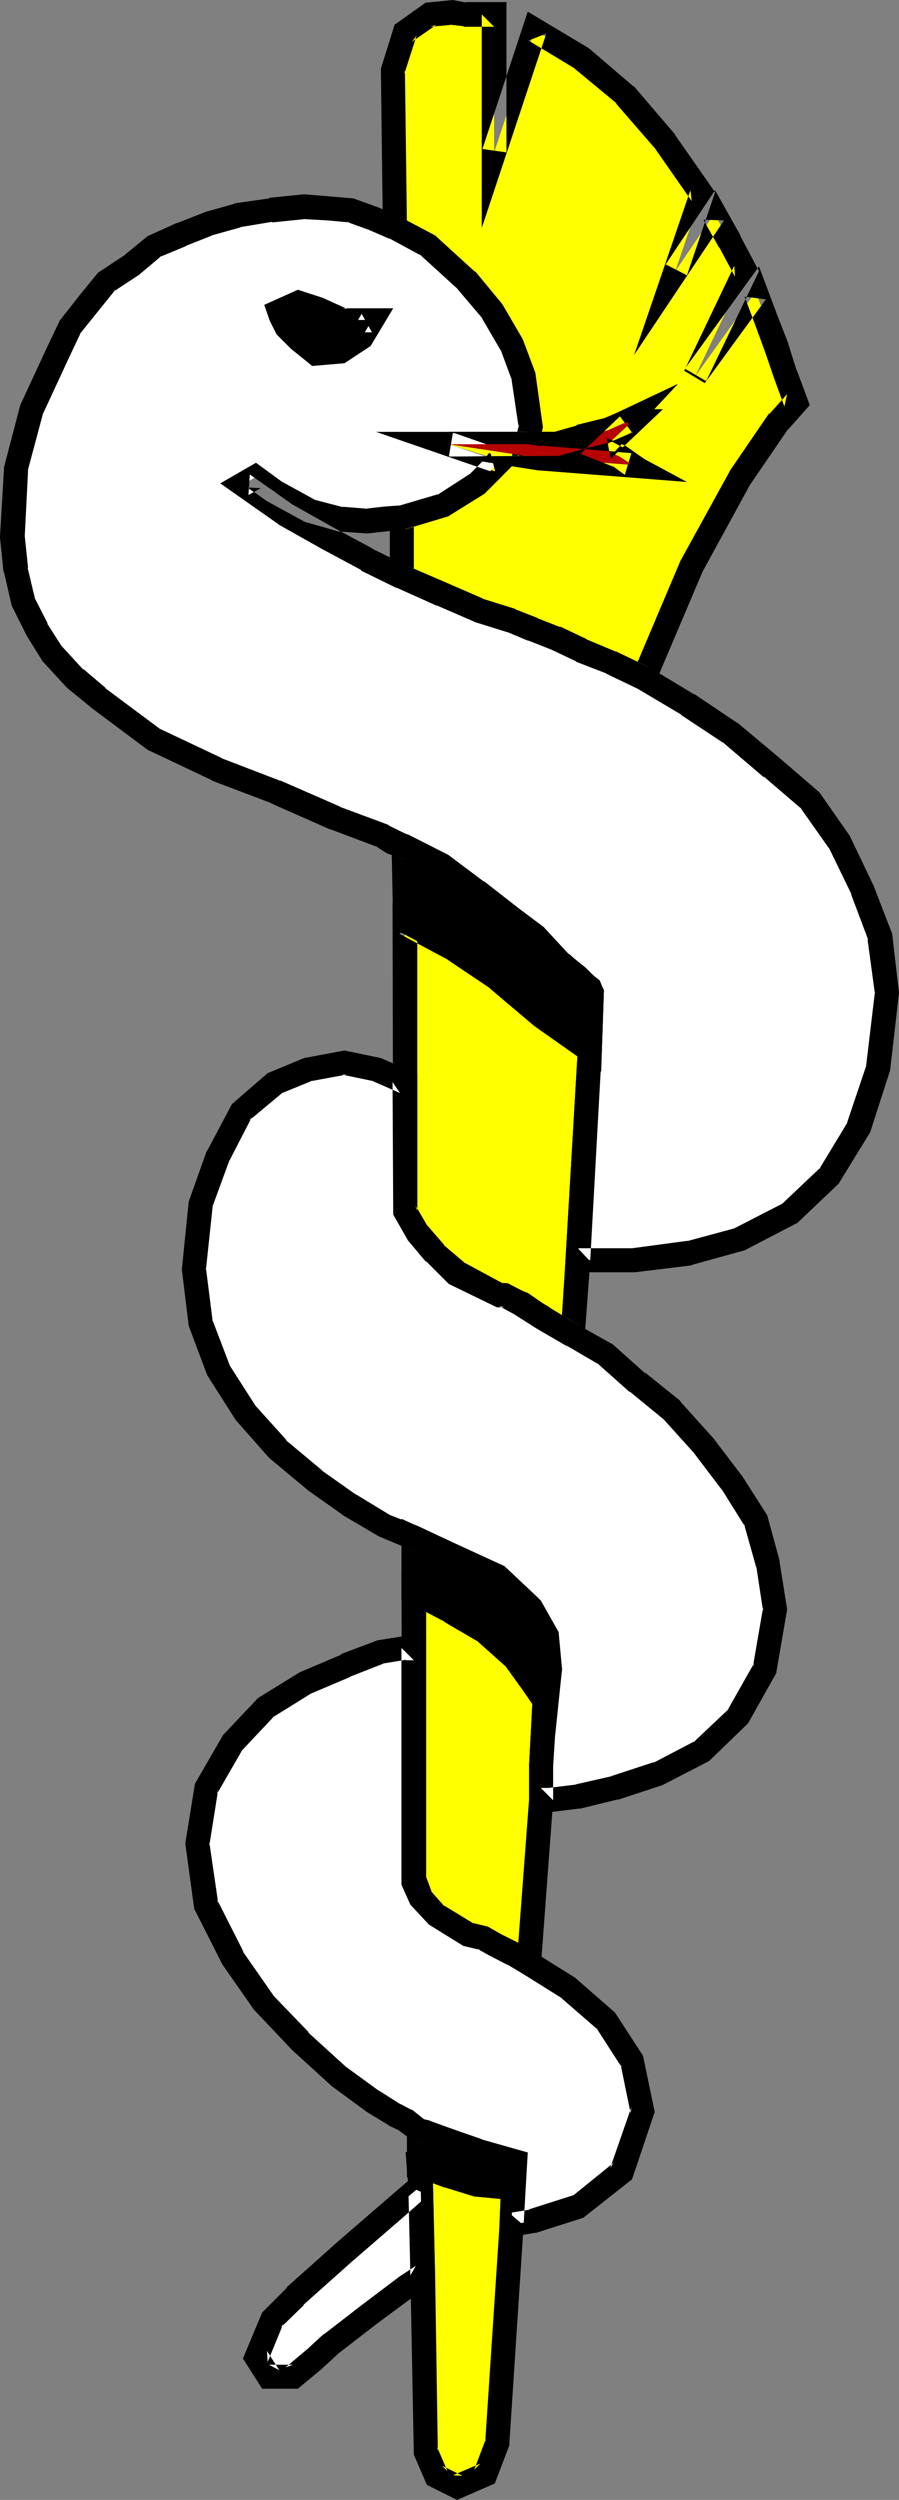
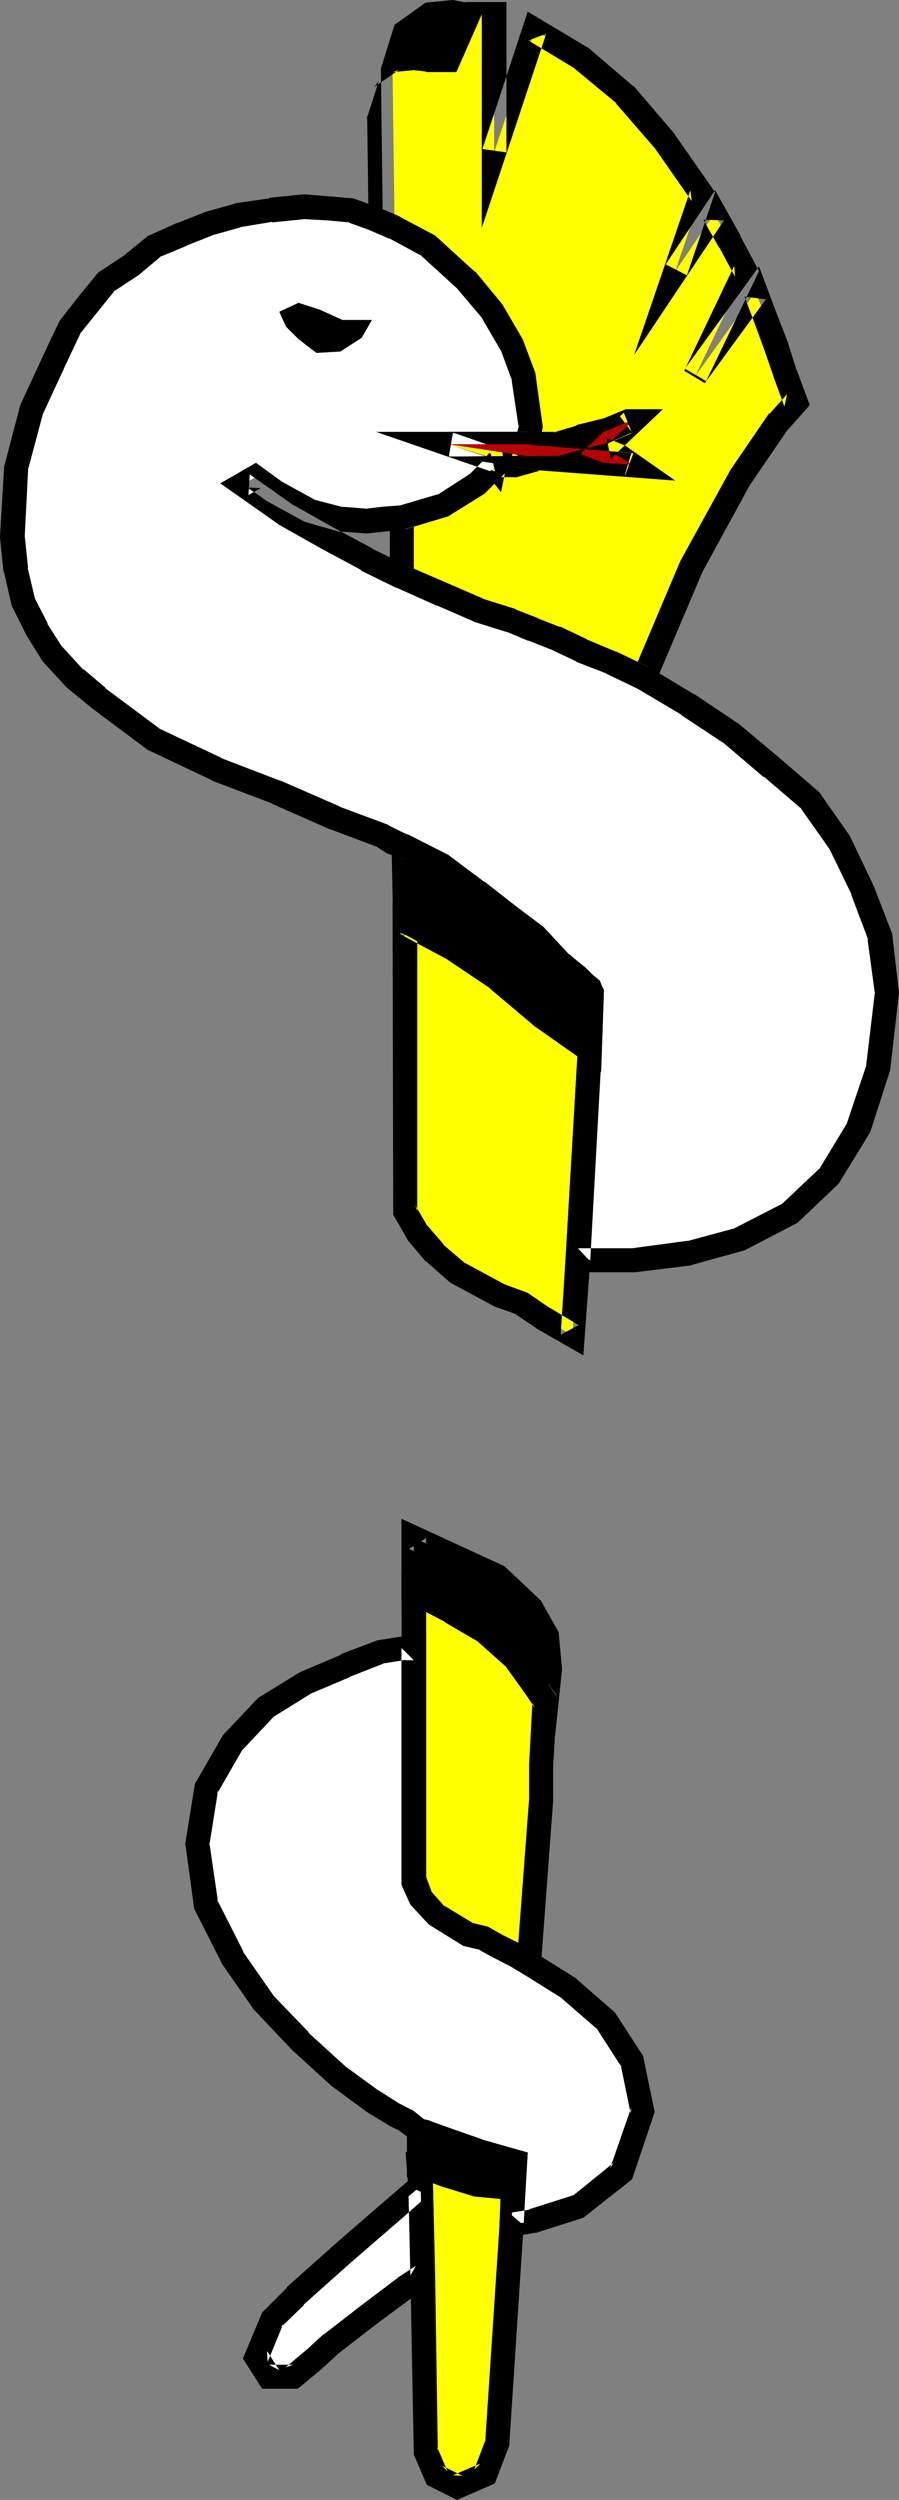
<svg xmlns="http://www.w3.org/2000/svg" xmlns:ns1="http://sodipodi.sourceforge.net/DTD/sodipodi-0.dtd" xmlns:ns2="http://www.inkscape.org/namespaces/inkscape" version="1.0" width="55.997mm" height="155.668mm" id="svg26" ns1:docname="Medical Symbol 18.wmf">
  <rect width="100%" height="100%" fill="#808080" stroke="none" />
  <ns1:namedview id="namedview26" pagecolor="#ffffff" bordercolor="#000000" borderopacity="0.25" ns2:showpageshadow="2" ns2:pageopacity="0.0" ns2:pagecheckerboard="0" ns2:deskcolor="#d1d1d1" ns2:document-units="mm" />
  <defs id="defs1">
    <pattern id="WMFhbasepattern" patternUnits="userSpaceOnUse" width="6" height="6" x="0" y="0" />
  </defs>
  <path style="fill:#ffff00;fill-opacity:1;fill-rule:evenodd;stroke:none" d="m 151.543,159.652 11.148,-26.339 11.471,-21.007 9.209,-13.089 4.039,-4.525 -2.423,-6.625 -2.1,-6.14 -2.423,-6.625 -2.585,-6.625 -14.217,19.876 11.794,-24.723 -3.716,-6.948 -3.554,-6.625 -9.209,13.574 6.139,-18.098 -8.563,-12.281 -9.37,-11.15 -10.34,-8.726 -10.986,-6.464 -9.532,28.763 V 3.393 h -6.947 l -2.908,-0.485 -5.331,0.485 -5.816,4.04 -2.908,9.049 0.485,37.004 7.755,4.201 9.047,8.241 6.139,7.433 4.524,7.756 2.908,7.433 0.808,5.656 0.969,6.302 -0.969,4.04 h 6.624 l 5.816,-1.616 6.462,-1.616 4.524,-2.101 -6.139,6.464 6.947,3.717 -21.326,-1.616 -21.326,-3.232 11.955,3.717 -1.292,1.616 -4.039,4.201 -7.916,4.848 -9.855,2.909 v 13.897 l 9.532,4.201 8.563,3.717 7.755,2.424 5.008,2.101 5.331,1.939 6.139,2.909 6.947,2.909 z" id="path1" />
-   <path style="fill:#000000;fill-opacity:1;fill-rule:evenodd;stroke:none" d="m 153.159,163.369 12.279,-28.925 -0.162,0.323 11.471,-21.007 -0.162,0.323 9.047,-13.25 -0.162,0.323 5.17,-5.817 -3.07,-8.241 v 0.162 l -1.939,-6.14 V 80.957 l -2.585,-6.625 -4.362,-11.635 -17.448,24.077 5.008,2.909 12.44,-25.855 -4.362,-8.241 v -0.162 l -5.978,-10.665 -11.632,17.452 5.008,2.585 6.624,-19.553 -9.37,-13.412 -0.162,-0.323 -9.532,-11.15 -0.323,-0.162 -10.178,-8.726 -0.485,-0.323 -14.056,-8.403 -10.663,32.318 5.655,0.808 V 0.485 H 109.376 L 109.861,0.646 106.63,0 l -6.462,0.646 -7.27,5.171 -3.231,10.342 0.485,39.105 9.209,5.009 -0.646,-0.485 9.047,8.241 -0.323,-0.323 6.301,7.433 -0.323,-0.323 4.524,7.756 -0.162,-0.485 2.747,7.433 -0.162,-0.646 1.777,11.958 v -0.97 l -1.616,7.433 10.663,0.162 5.978,-1.778 v 0 l 6.786,-1.778 4.847,-2.101 -3.393,-4.525 -8.563,9.211 10.178,5.494 1.616,-5.332 -21.326,-1.778 0.162,0.162 -21.487,-3.232 -1.131,5.494 11.955,3.717 -1.616,-4.525 -1.131,1.616 0.162,-0.162 -4.039,4.04 0.485,-0.485 -7.755,5.009 0.646,-0.323 -11.794,3.393 v 18.098 l 10.986,4.848 h 0.162 l 8.563,3.717 0.323,0.162 7.755,2.424 -0.323,-0.162 5.008,2.101 h 0.162 l 5.331,2.101 -0.323,-0.162 6.139,2.909 0.162,0.162 7.109,2.747 h -0.162 l 10.501,4.848 -0.323,-6.302 -7.755,-3.717 h -0.162 l -6.947,-2.909 h 0.162 l -6.139,-2.909 h -0.323 l -5.331,-2.101 h 0.162 l -5.008,-1.939 -0.162,-0.162 -7.755,-2.424 h 0.162 l -8.563,-3.717 v 0 l -9.37,-4.04 1.616,2.585 V 121.84 l -2.1,2.747 10.178,-3.07 8.563,-5.333 4.362,-4.363 0.162,-0.323 3.716,-4.848 -15.833,-4.848 -1.292,5.494 21.487,3.393 h 0.162 l 34.897,2.747 -18.903,-10.18 0.646,4.363 16.156,-17.29 -17.772,8.403 0.485,-0.323 -6.624,1.616 v 0.162 l -5.816,1.616 0.808,-0.162 h -6.624 l 2.747,3.555 0.969,-4.686 -1.777,-12.766 -2.908,-7.756 -0.162,-0.323 -4.524,-7.756 -0.323,-0.485 -6.139,-7.433 -0.323,-0.162 -9.209,-8.403 -8.24,-4.363 1.616,2.424 -0.485,-37.004 -0.162,0.97 2.908,-9.049 -1.131,1.454 5.816,-4.04 -1.454,0.485 5.331,-0.485 h -0.646 l 2.908,0.323 0.485,0.162 h 6.947 L 113.415,3.393 V 53.648 l 15.187,-45.73 -4.201,1.616 10.986,6.625 -0.485,-0.323 10.34,8.564 -0.323,-0.162 9.532,10.988 -0.162,-0.162 8.563,12.281 -0.323,-2.585 -13.248,38.782 21.164,-31.672 -4.847,-0.162 3.716,6.625 v -0.162 l 3.716,6.948 -0.162,-2.585 -11.794,24.723 4.847,2.909 14.379,-19.714 -5.008,-0.646 2.423,6.464 2.423,6.625 v 0 l 2.1,6.14 v 0 l 2.423,6.625 0.646,-2.909 -4.039,4.525 -0.323,0.162 -9.047,13.25 -0.162,0.323 -11.471,20.845 -0.162,0.323 -11.148,26.339 3.877,-1.454 z" id="path2" />
+   <path style="fill:#000000;fill-opacity:1;fill-rule:evenodd;stroke:none" d="m 153.159,163.369 12.279,-28.925 -0.162,0.323 11.471,-21.007 -0.162,0.323 9.047,-13.25 -0.162,0.323 5.17,-5.817 -3.07,-8.241 v 0.162 l -1.939,-6.14 V 80.957 l -2.585,-6.625 -4.362,-11.635 -17.448,24.077 5.008,2.909 12.44,-25.855 -4.362,-8.241 v -0.162 l -5.978,-10.665 -11.632,17.452 5.008,2.585 6.624,-19.553 -9.37,-13.412 -0.162,-0.323 -9.532,-11.15 -0.323,-0.162 -10.178,-8.726 -0.485,-0.323 -14.056,-8.403 -10.663,32.318 5.655,0.808 V 0.485 H 109.376 L 109.861,0.646 106.63,0 l -6.462,0.646 -7.27,5.171 -3.231,10.342 0.485,39.105 9.209,5.009 -0.646,-0.485 9.047,8.241 -0.323,-0.323 6.301,7.433 -0.323,-0.323 4.524,7.756 -0.162,-0.485 2.747,7.433 -0.162,-0.646 1.777,11.958 v -0.97 l -1.616,7.433 10.663,0.162 5.978,-1.778 v 0 l 6.786,-1.778 4.847,-2.101 -3.393,-4.525 -8.563,9.211 10.178,5.494 1.616,-5.332 -21.326,-1.778 0.162,0.162 -21.487,-3.232 -1.131,5.494 11.955,3.717 -1.616,-4.525 -1.131,1.616 0.162,-0.162 -4.039,4.04 0.485,-0.485 -7.755,5.009 0.646,-0.323 -11.794,3.393 v 18.098 l 10.986,4.848 h 0.162 l 8.563,3.717 0.323,0.162 7.755,2.424 -0.323,-0.162 5.008,2.101 h 0.162 l 5.331,2.101 -0.323,-0.162 6.139,2.909 0.162,0.162 7.109,2.747 h -0.162 l 10.501,4.848 -0.323,-6.302 -7.755,-3.717 h -0.162 l -6.947,-2.909 h 0.162 l -6.139,-2.909 h -0.323 l -5.331,-2.101 h 0.162 l -5.008,-1.939 -0.162,-0.162 -7.755,-2.424 h 0.162 l -8.563,-3.717 v 0 l -9.37,-4.04 1.616,2.585 V 121.84 l -2.1,2.747 10.178,-3.07 8.563,-5.333 4.362,-4.363 0.162,-0.323 3.716,-4.848 -15.833,-4.848 -1.292,5.494 21.487,3.393 h 0.162 v 0.162 l -5.816,1.616 0.808,-0.162 h -6.624 l 2.747,3.555 0.969,-4.686 -1.777,-12.766 -2.908,-7.756 -0.162,-0.323 -4.524,-7.756 -0.323,-0.485 -6.139,-7.433 -0.323,-0.162 -9.209,-8.403 -8.24,-4.363 1.616,2.424 -0.485,-37.004 -0.162,0.97 2.908,-9.049 -1.131,1.454 5.816,-4.04 -1.454,0.485 5.331,-0.485 h -0.646 l 2.908,0.323 0.485,0.162 h 6.947 L 113.415,3.393 V 53.648 l 15.187,-45.73 -4.201,1.616 10.986,6.625 -0.485,-0.323 10.34,8.564 -0.323,-0.162 9.532,10.988 -0.162,-0.162 8.563,12.281 -0.323,-2.585 -13.248,38.782 21.164,-31.672 -4.847,-0.162 3.716,6.625 v -0.162 l 3.716,6.948 -0.162,-2.585 -11.794,24.723 4.847,2.909 14.379,-19.714 -5.008,-0.646 2.423,6.464 2.423,6.625 v 0 l 2.1,6.14 v 0 l 2.423,6.625 0.646,-2.909 -4.039,4.525 -0.323,0.162 -9.047,13.25 -0.162,0.323 -11.471,20.845 -0.162,0.323 -11.148,26.339 3.877,-1.454 z" id="path2" />
  <path style="fill:#ffff00;fill-opacity:1;fill-rule:evenodd;stroke:none" d="m 97.421,387.495 v -13.25 l 8.563,4.525 7.432,4.525 7.755,6.625 7.109,10.342 -0.969,15.19 v 8.241 l -2.747,38.62 -3.716,-2.424 -7.432,-3.717 -3.231,-0.97 -7.755,-4.363 -3.393,-4.201 -1.616,-4.525 z" id="path3" />
  <path style="fill:#000000;fill-opacity:1;fill-rule:evenodd;stroke:none" d="m 100.329,374.245 -4.201,2.585 8.563,4.525 h -0.162 l 7.432,4.363 -0.323,-0.162 7.755,6.625 -0.485,-0.646 6.947,10.342 -0.485,-1.778 -0.808,15.19 v 8.403 -0.323 l -2.908,38.62 4.362,-2.101 -3.554,-2.424 -0.323,-0.162 -7.755,-3.878 -3.554,-0.97 0.808,0.323 -7.916,-4.525 0.808,0.646 -3.231,-4.04 0.485,0.808 -1.616,-4.363 0.162,0.808 v -67.868 l -5.816,-4.686 0.162,73.039 1.777,5.494 4.039,4.848 8.563,5.009 3.716,0.97 -0.646,-0.323 7.432,3.878 -0.323,-0.162 7.755,5.009 3.231,-43.468 v -0.162 -8.241 0.162 l 0.969,-16.159 -7.916,-11.473 -7.916,-6.787 -0.485,-0.323 -7.432,-4.525 v 0 l -12.925,-6.787 z" id="path4" />
  <path style="fill:#ffff00;fill-opacity:1;fill-rule:evenodd;stroke:none" d="m 120.362,523.555 0.485,-8.564 -8.563,-0.808 -6.624,-2.101 -5.008,-1.616 -1.939,-0.485 0.323,4.525 0.485,20.522 0.808,42.014 2.423,5.656 4.847,2.585 6.624,-2.909 2.908,-7.433 z" id="path5" />
  <path style="fill:#000000;fill-opacity:1;fill-rule:evenodd;stroke:none" d="m 123.27,523.717 v 0 l 0.485,-11.311 -11.309,-1.131 0.646,0.162 -6.624,-2.101 v 0 l -4.847,-1.616 -0.323,-0.162 -5.816,-1.131 0.646,8.403 v -0.323 l 0.485,20.522 0.808,42.66 3.07,7.11 7.109,3.555 8.886,-3.878 3.393,-8.888 3.393,-51.871 -5.655,-0.323 -3.393,51.386 0.162,-0.808 -2.747,7.272 1.454,-1.454 -6.462,2.747 2.262,0.162 -4.847,-2.424 1.292,1.293 -2.423,-5.656 0.162,1.131 -0.646,-42.014 -0.485,-20.522 v -0.162 l -0.485,-4.525 -3.393,3.07 2.1,0.323 -0.323,-0.162 4.847,1.778 h 0.162 l 6.786,2.101 8.886,0.808 -2.585,-2.909 -0.323,8.564 v 0 z" id="path6" />
  <path style="fill:#ffff00;fill-opacity:1;fill-rule:evenodd;stroke:none" d="m 95.32,217.178 v 67.868 l 2.908,5.009 4.201,4.848 5.17,4.525 10.017,5.333 5.331,2.101 4.847,3.232 6.947,4.201 1.292,-17.775 2.908,-49.285 -11.632,-8.241 -10.178,-8.564 -10.34,-7.11 z" id="path7" />
  <path style="fill:#000000;fill-opacity:1;fill-rule:evenodd;stroke:none" d="m 92.412,212.492 0.162,73.362 3.231,5.656 0.162,0.323 4.201,5.009 0.323,0.162 5.493,4.848 10.178,5.494 0.323,0.162 5.493,1.939 -0.646,-0.162 4.847,3.232 0.162,0.162 10.986,6.302 1.616,-22.138 2.908,-51.063 -12.925,-9.049 0.323,0.162 -10.178,-8.726 -0.323,-0.162 -10.178,-6.948 -0.323,-0.162 -15.833,-8.403 1.616,7.272 11.471,6.14 -0.323,-0.162 10.34,6.948 -0.323,-0.162 10.34,8.726 0.162,0.162 11.471,8.08 -1.131,-2.424 -2.908,49.285 -1.131,17.775 4.201,-2.262 -6.947,-4.201 0.162,0.162 -5.17,-3.555 -5.655,-2.101 0.323,0.162 -9.855,-5.333 0.485,0.323 -5.331,-4.525 0.323,0.162 -4.201,-4.848 0.323,0.485 -2.908,-5.009 0.485,1.454 v -67.868 l -4.201,2.585 z" id="path8" />
  <path style="fill:#ffffff;fill-opacity:1;fill-rule:evenodd;stroke:none" d="m 92.897,53.487 7.755,4.201 9.047,8.241 6.139,7.433 4.524,7.756 2.908,7.433 0.808,5.656 0.969,6.302 -0.969,4.04 h -18.418 l 11.955,4.04 -5.331,5.494 -7.916,4.848 -9.855,2.909 -4.039,0.323 -4.201,0.485 -6.139,-0.485 -7.432,-1.939 -8.24,-4.525 -4.362,-3.393 -2.908,1.778 9.855,6.948 10.178,5.656 9.047,5.009 8.24,4.04 9.532,4.201 8.563,3.717 7.755,2.424 5.008,2.101 5.331,1.939 6.139,2.909 6.947,2.909 7.755,3.717 10.34,6.14 9.855,6.625 9.855,8.241 9.209,7.756 6.947,9.857 5.17,11.15 4.201,11.15 1.616,13.089 -1.939,17.613 -4.685,14.058 -6.947,11.473 -9.047,8.564 -11.955,6.302 -11.794,3.232 -13.248,1.616 H 136.034 l 2.908,-49.77 0.485,-13.089 -0.485,-0.808 -2.908,-2.909 -4.039,-3.232 -5.816,-6.14 -5.816,-4.525 -8.078,-6.302 -8.24,-6.14 -9.047,-4.525 -2.585,-0.808 -2.423,-1.616 -11.148,-4.04 -13.894,-6.302 -13.894,-5.333 -14.864,-6.948 -13.086,-9.857 -5.493,-4.525 -5.331,-5.817 -3.554,-5.656 -3.393,-6.625 -1.616,-7.433 -0.808,-7.756 0.808,-15.998 3.716,-14.058 6.139,-13.25 2.908,-6.14 4.524,-5.656 4.039,-5.009 6.139,-4.04 5.008,-4.201 6.624,-2.909 6.139,-2.424 6.947,-1.939 7.755,-1.293 7.916,-0.808 5.655,0.323 5.331,0.485 5.493,2.101 z" id="path9" />
  <path style="fill:#000000;fill-opacity:1;fill-rule:evenodd;stroke:none" d="m 91.766,56.234 -0.162,-0.162 7.755,4.201 -0.646,-0.485 9.047,8.241 -0.323,-0.323 6.301,7.433 -0.323,-0.323 4.524,7.756 -0.162,-0.485 2.747,7.433 -0.162,-0.646 1.777,11.958 v -0.97 l -0.808,4.04 2.747,-2.262 H 88.535 l 28.111,9.695 -1.131,-4.686 -5.331,5.332 0.485,-0.485 -7.755,5.009 0.646,-0.323 -9.855,2.909 0.646,-0.162 -4.201,0.323 v 0 l -4.201,0.485 h 0.646 l -6.139,-0.485 0.485,0.162 -7.432,-1.939 0.646,0.162 -8.24,-4.525 0.323,0.162 -5.978,-4.363 -8.401,4.848 13.571,9.534 0.162,0.162 10.34,5.817 v 0 l 9.047,4.848 v 0.162 l 8.24,4.04 h 0.162 l 9.37,4.201 h 0.162 l 8.563,3.717 0.323,0.162 7.755,2.424 -0.323,-0.162 5.008,2.101 h 0.162 l 5.331,2.101 -0.323,-0.162 6.139,2.909 0.162,0.162 7.109,2.747 h -0.162 l 7.755,3.717 -0.323,-0.162 10.34,6.14 h -0.162 l 10.017,6.625 -0.323,-0.323 9.855,8.403 v -0.162 l 9.047,7.756 -0.485,-0.485 6.947,9.857 -0.162,-0.323 5.331,10.988 -0.162,-0.162 4.201,11.15 -0.323,-0.646 1.777,13.089 v -0.646 l -2.1,17.613 0.162,-0.485 -4.685,13.897 0.323,-0.485 -6.947,11.473 0.485,-0.646 -9.047,8.564 0.646,-0.323 -11.955,6.14 0.646,-0.162 -11.955,3.232 0.485,-0.162 -13.248,1.778 h 0.323 -13.086 l 2.908,3.07 2.747,-49.77 v -0.162 l 0.485,-13.897 -0.969,-1.939 -3.07,-3.07 -0.323,-0.323 -4.039,-3.232 0.323,0.323 -5.816,-6.14 -0.323,-0.485 -5.816,-4.363 -8.078,-6.302 h -0.162 l -8.401,-6.302 -9.209,-4.686 -0.485,-0.162 -2.423,-0.808 0.646,0.323 -2.747,-1.778 -11.309,-4.201 h 0.162 L 66.078,183.729 h -0.162 l -13.894,-5.333 h 0.162 l -14.702,-6.948 0.485,0.323 -13.248,-9.857 h 0.162 l -5.331,-4.525 0.162,0.323 -5.331,-5.817 0.323,0.485 -3.716,-5.817 0.323,0.323 -3.393,-6.625 0.323,0.646 -1.777,-7.433 0.162,0.323 -0.808,-7.756 v 0.323 l 0.808,-15.998 -0.162,0.646 3.716,-13.897 -0.162,0.485 6.139,-13.25 2.908,-6.14 -0.485,0.646 4.685,-5.817 4.039,-5.009 -0.646,0.646 6.139,-4.04 0.162,-0.162 5.008,-4.201 -0.646,0.323 6.624,-2.747 h -0.162 l 6.139,-2.424 h -0.162 L 56.708,53.487 h -0.323 l 7.755,-1.293 -0.162,0.162 7.916,-0.808 h -0.646 l 5.816,0.323 5.331,0.485 -0.808,-0.162 5.331,1.939 v 0 l 4.847,2.101 2.262,-5.333 -5.008,-2.101 v 0 l -5.816,-2.101 -5.655,-0.485 -5.978,-0.485 -8.078,0.808 -0.162,0.162 -7.916,1.131 -0.323,0.162 -6.947,1.939 -0.323,0.162 -6.139,2.424 h -0.162 l -6.786,3.07 -5.331,4.363 0.323,-0.162 -6.624,4.363 -4.362,5.333 -4.685,5.979 -3.07,6.464 -6.139,13.25 -0.162,0.485 L 0.969,109.882 0,126.203 v 0.323 l 0.808,7.918 0.162,0.323 1.777,7.756 3.393,6.787 0.162,0.323 3.716,5.979 5.493,5.979 0.323,0.323 5.331,4.363 0.162,0.162 13.409,10.019 15.025,7.11 0.162,0.162 14.056,5.333 h -0.162 l 13.894,6.14 h 0.162 l 11.148,4.201 -0.646,-0.323 2.747,1.778 2.908,0.97 -0.323,-0.162 9.047,4.525 -0.485,-0.323 8.24,6.14 v 0 l 8.078,6.302 5.816,4.525 -0.323,-0.323 5.816,6.14 0.162,0.162 4.201,3.393 -0.323,-0.323 2.908,2.909 -0.485,-0.485 0.485,0.808 -0.323,-1.616 -0.485,13.25 v -0.162 l -3.07,52.84 h 16.156 0.323 l 13.248,-1.616 0.323,-0.162 12.279,-3.393 12.44,-6.464 9.694,-9.211 7.432,-12.119 4.685,-14.543 2.1,-18.26 -1.616,-13.897 -4.362,-11.311 -0.162,-0.323 -5.331,-11.15 -0.162,-0.323 -7.109,-10.18 -9.37,-8.08 v 0 l -9.855,-8.241 -0.323,-0.162 -9.855,-6.625 h -0.162 l -10.178,-6.14 -0.323,-0.162 -7.755,-3.717 h -0.162 l -6.947,-2.909 h 0.162 l -6.139,-2.909 h -0.323 l -5.331,-2.101 h 0.162 l -5.008,-1.939 -0.162,-0.162 -7.755,-2.424 h 0.162 l -8.563,-3.717 v 0 l -9.37,-4.04 v 0 l -8.24,-4.04 h 0.162 l -9.047,-4.848 v 0 l -10.34,-5.817 0.323,0.162 -9.855,-6.948 -0.323,4.848 2.908,-1.616 -3.07,-0.162 4.524,3.232 0.323,0.162 8.563,4.686 7.916,2.262 6.786,0.485 4.362,-0.485 v 0 l 4.362,-0.485 10.34,-3.07 8.563,-5.333 8.724,-8.726 -16.156,-5.656 -0.969,5.656 20.68,-0.162 1.454,-6.787 -1.777,-12.766 -2.908,-7.756 -0.162,-0.323 -4.524,-7.756 -0.323,-0.485 -6.139,-7.433 -0.323,-0.162 -9.209,-8.403 -8.24,-4.363 -0.162,-0.162 z" id="path10" />
  <path style="fill:#000000;fill-opacity:1;fill-rule:evenodd;stroke:none" d="m 65.755,73.362 4.524,-2.101 5.008,1.616 5.331,2.424 h 6.947 l -2.423,4.201 -5.008,3.232 -5.655,0.323 -4.201,-3.232 -2.908,-2.909 -1.131,-2.424 z" id="path11" />
-   <path style="fill:#000000;fill-opacity:1;fill-rule:evenodd;stroke:none" d="m 68.501,72.393 -1.616,3.555 4.685,-2.101 -2.1,0.162 4.847,1.616 -0.323,-0.162 5.978,2.747 h 7.593 l -2.423,-4.363 -2.423,4.201 0.808,-0.97 -5.008,3.232 1.454,-0.323 -5.655,0.323 1.939,0.646 -4.039,-3.393 0.162,0.162 -2.908,-2.747 0.485,0.646 -1.131,-2.424 v 0.485 l -0.323,-1.293 -6.301,-0.646 1.292,3.717 0.162,0.323 1.454,2.909 3.231,3.232 0.162,0.162 5.008,4.04 7.593,-0.646 6.139,-4.04 5.331,-8.888 H 80.618 l 1.131,0.162 -5.331,-2.424 -0.323,-0.162 -5.978,-1.939 -7.916,3.555 z" id="path12" />
-   <path style="fill:#ffffff;fill-opacity:1;fill-rule:evenodd;stroke:none" d="m 95.32,254.668 -6.462,-2.909 -7.916,-1.616 -8.563,1.616 -7.916,3.232 -7.755,6.625 -5.331,10.18 -4.039,11.635 -1.616,15.19 1.616,12.766 4.039,10.988 6.624,10.342 7.432,8.241 8.563,7.433 8.24,5.817 8.24,4.848 6.947,2.909 8.24,3.717 11.471,5.333 7.432,6.948 3.716,6.625 1.131,8.241 -1.131,7.433 -0.969,15.19 v 8.241 h 2.1 l 6.624,-0.808 8.563,-2.101 10.34,-3.393 10.178,-5.333 8.724,-8.241 6.139,-10.988 2.423,-14.058 -1.616,-10.665 -2.908,-10.342 -5.655,-8.888 -6.624,-8.726 -7.432,-8.241 -8.078,-6.625 -7.432,-6.464 -7.916,-4.525 -6.947,-4.201 -5.331,-3.232 -3.716,-2.101 h -1.131 l -10.34,-4.848 -4.847,-5.009 -4.201,-4.848 -2.908,-5.009 z" id="path13" />
-   <path style="fill:#000000;fill-opacity:1;fill-rule:evenodd;stroke:none" d="m 98.228,252.729 -8.563,-3.717 -8.563,-1.778 -9.532,1.778 -8.563,3.555 -8.401,7.272 -5.655,10.665 -0.323,0.485 -4.201,11.796 -1.616,15.998 1.616,13.25 4.362,11.635 6.786,10.665 0.323,0.323 7.27,8.241 0.323,0.323 8.724,7.272 0.162,0.162 8.24,5.817 0.162,0.162 8.24,4.848 0.323,0.162 6.947,2.909 v 0 l 8.24,3.717 h -0.162 l 11.471,5.332 -0.646,-0.485 7.27,6.948 -0.485,-0.646 3.716,6.625 -0.323,-1.131 1.292,8.241 v -0.808 l -1.292,7.433 v 0.323 l -0.808,15.19 v 11.15 h 5.331 l 6.462,-0.808 h 0.323 l 8.563,-2.101 h 0.323 l 10.34,-3.393 0.323,-0.162 10.663,-5.494 9.209,-8.888 6.624,-11.796 2.585,-15.028 -1.777,-11.15 v -0.323 l -2.908,-10.665 -5.978,-9.372 -0.162,-0.162 -6.624,-8.726 -0.162,-0.162 -7.432,-8.241 -0.162,-0.323 -8.24,-6.625 v 0.162 l -7.593,-6.787 -8.078,-4.525 v 0 l -6.947,-4.201 h 0.162 l -5.493,-3.232 v -0.162 l -4.362,-2.262 -1.939,-0.162 1.131,0.323 -10.178,-4.848 0.808,0.485 -5.008,-4.848 h 0.162 l -4.201,-4.848 0.323,0.485 -2.908,-5.009 0.485,1.454 v -32.318 l -5.816,1.939 0.162,31.187 3.231,5.656 0.162,0.323 4.201,5.009 h 0.162 l 5.331,5.333 11.309,5.494 h 1.777 l -1.292,-0.323 3.554,1.939 v 0 l 5.331,3.393 v 0 l 6.947,4.04 h 0.162 l 7.755,4.525 -0.485,-0.323 7.432,6.625 h 0.162 l 8.078,6.625 -0.323,-0.323 7.432,8.241 -0.162,-0.162 6.624,8.726 -0.162,-0.323 5.655,9.049 -0.323,-0.808 2.908,10.342 v -0.323 l 1.616,10.665 v -0.97 l -2.423,14.058 0.323,-0.97 -6.301,11.15 0.646,-0.646 -8.724,8.241 0.646,-0.485 -10.178,5.333 0.485,-0.323 -10.34,3.393 h 0.162 l -8.563,1.939 h 0.323 l -6.624,0.808 h 0.323 -2.1 l 2.908,2.909 v -8.241 0.162 l 0.969,-15.19 -0.162,0.323 1.292,-7.918 -1.454,-9.211 -4.039,-7.433 -8.078,-7.595 -11.955,-5.494 v 0 l -8.24,-3.878 v 0 l -6.947,-2.747 0.323,0.162 -8.24,-5.009 0.162,0.162 -8.24,-5.817 0.323,0.162 -8.724,-7.272 0.323,0.162 -7.432,-8.241 0.323,0.485 -6.624,-10.342 0.323,0.485 -4.201,-10.988 0.162,0.646 -1.616,-12.766 v 0.646 l 1.616,-15.19 -0.162,0.485 4.201,-11.473 -0.162,0.485 5.331,-10.342 -0.646,0.808 7.755,-6.464 -0.808,0.323 7.916,-3.232 -0.646,0.162 8.724,-1.616 h -1.131 l 7.755,1.616 -0.646,-0.162 6.624,2.909 -1.777,-2.585 z" id="path14" />
  <path style="fill:#ffffff;fill-opacity:1;fill-rule:evenodd;stroke:none" d="m 97.421,387.819 h -2.1 l -5.655,0.97 -8.24,3.232 -9.532,4.04 -9.37,5.817 -7.755,8.241 -6.301,10.665 -1.939,13.089 1.939,14.382 6.301,12.443 7.27,10.665 8.563,9.049 9.209,8.241 7.755,5.817 5.331,3.232 2.423,1.131 3.393,2.585 1.616,0.323 5.331,2.101 6.947,2.424 8.563,2.424 -0.323,6.302 -0.485,8.564 5.008,-0.808 10.663,-3.393 10.34,-8.08 4.847,-14.382 -2.423,-11.958 -6.139,-9.534 -8.724,-7.433 -8.886,-5.656 -4.201,-2.424 -4.039,-2.101 -3.07,-1.616 -3.554,-0.97 -7.432,-4.363 -3.716,-4.201 -1.616,-3.717 z" id="path15" />
  <path style="fill:#000000;fill-opacity:1;fill-rule:evenodd;stroke:none" d="m 100.329,384.91 h -5.008 l -0.323,0.162 -6.139,0.97 -8.563,3.232 v 0.162 l -9.532,4.04 -0.323,0.162 -9.694,5.979 -8.24,8.726 -6.624,11.473 -2.262,14.058 2.1,15.351 6.462,12.766 0.162,0.323 7.432,10.665 0.323,0.323 8.563,9.049 0.162,0.162 9.047,8.241 0.162,0.162 7.916,5.817 0.162,0.162 5.331,3.232 0.162,0.162 2.423,1.131 -0.323,-0.162 3.716,2.747 2.1,0.485 h -0.323 l 5.493,1.939 v 0 l 6.947,2.585 h 0.162 l 8.724,2.424 -2.1,-2.909 -0.485,6.302 v 0 l -0.485,12.119 8.401,-1.454 h 0.323 l 11.148,-3.555 11.471,-9.049 5.331,-15.836 -2.747,-13.25 -6.624,-10.18 -8.886,-7.756 -0.323,-0.323 -9.047,-5.656 v 0 l -4.201,-2.585 h -0.162 l -4.201,-2.101 0.323,0.162 -3.393,-1.939 -4.039,-0.97 0.808,0.323 -7.432,-4.525 0.646,0.646 -3.716,-4.201 0.485,0.808 -1.616,-3.555 0.323,0.97 v -58.011 l -5.816,2.909 v 55.749 l 2.1,4.686 4.362,4.686 8.078,5.009 4.039,0.97 -0.808,-0.323 2.908,1.616 0.323,0.162 4.039,2.101 -0.162,-0.162 4.039,2.424 v 0 l 9.047,5.656 -0.323,-0.162 8.563,7.433 -0.485,-0.646 6.139,9.534 -0.323,-0.97 2.423,11.796 0.162,-1.454 -5.008,14.382 0.808,-1.293 -10.178,8.241 0.808,-0.646 -10.663,3.393 h 0.485 l -5.008,0.808 3.393,2.909 0.485,-8.726 v 0.162 l 0.485,-8.564 -10.825,-3.07 h 0.162 l -6.947,-2.424 v 0 l -5.331,-1.939 -0.323,-0.162 -1.616,-0.323 0.969,0.485 -3.231,-2.585 -0.485,-0.162 -2.423,-1.293 0.162,0.162 -5.331,-3.393 0.162,0.162 -7.755,-5.656 0.162,0.162 -9.047,-8.241 h 0.162 l -8.563,-8.888 0.323,0.323 -7.432,-10.665 0.323,0.323 -6.301,-12.443 0.323,0.97 -2.1,-14.382 v 0.808 l 2.1,-13.25 -0.323,1.131 6.139,-10.665 -0.323,0.485 7.755,-8.241 -0.646,0.485 9.37,-5.817 -0.323,0.162 9.532,-4.04 h -0.162 l 8.24,-3.232 -0.646,0.162 5.816,-0.97 -0.485,0.162 h 2.1 l -2.908,-2.909 z" id="path16" />
  <path style="fill:#ffffff;fill-opacity:1;fill-rule:evenodd;stroke:none" d="m 99.521,535.513 -4.201,2.909 -8.563,6.464 -8.724,6.625 -4.039,3.717 -5.008,4.04 h -5.655 l -2.908,-4.525 3.716,-9.049 5.331,-5.333 11.955,-10.665 11.794,-10.342 5.816,-4.848 z" id="path17" />
  <path style="fill:#000000;fill-opacity:1;fill-rule:evenodd;stroke:none" d="m 96.613,535.513 1.292,-2.262 -4.201,2.747 -0.162,0.162 -8.563,6.464 -8.563,6.625 -0.323,0.162 -4.039,3.717 0.162,-0.162 -5.008,4.201 1.777,-0.646 h -5.655 l 2.423,1.293 -2.908,-4.525 0.162,2.585 3.716,-9.049 -0.646,0.97 5.493,-5.333 h -0.162 l 11.955,-10.665 -0.162,0.162 11.955,-10.342 5.655,-5.009 -4.685,-2.101 0.485,21.007 5.816,1.454 -0.646,-28.602 -10.34,8.888 -11.955,10.342 v 0 l -11.955,10.665 v 0.162 l -5.816,5.817 -4.524,10.827 4.524,7.11 h 8.401 l 5.655,-4.686 0.162,-0.162 4.039,-3.717 -0.162,0.162 8.563,-6.625 8.724,-6.464 h -0.162 l 5.493,-3.717 z" id="path18" />
  <path style="fill:#000000;fill-opacity:1;fill-rule:evenodd;stroke:none" d="m 120.847,514.991 0.323,-6.302 -8.563,-2.424 -6.947,-2.424 -6.947,-2.424 v 8.564 l 1.939,0.485 5.008,1.616 6.624,2.101 z" id="path19" />
  <path style="fill:#000000;fill-opacity:1;fill-rule:evenodd;stroke:none" d="m 123.432,518.061 0.808,-11.473 -10.825,-3.07 h 0.162 l -6.947,-2.424 -10.825,-3.717 v 15.028 l 4.362,0.808 -0.323,-0.162 4.847,1.778 h 0.162 l 6.786,2.101 11.794,1.131 -2.262,-5.979 -8.724,-0.808 0.646,0.162 -6.624,-2.101 v 0 l -4.847,-1.616 -0.323,-0.162 -2.1,-0.323 2.262,2.747 v -8.564 l -3.716,2.585 6.947,2.424 6.947,2.585 h 0.162 l 8.724,2.424 -2.1,-2.909 -0.485,6.302 3.231,-2.747 z" id="path20" />
  <path style="fill:#000000;fill-opacity:1;fill-rule:evenodd;stroke:none" d="m 128.602,400.584 -7.432,-10.342 -7.432,-6.464 -7.755,-4.525 -8.563,-4.525 v -12.766 l 8.24,3.717 11.471,5.333 7.916,7.433 3.554,6.464 0.808,7.918 z" id="path21" />
  <path style="fill:#000000;fill-opacity:1;fill-rule:evenodd;stroke:none" d="m 125.855,400.261 5.17,-1.293 -7.755,-10.665 -7.755,-6.948 -8.078,-4.525 v -0.162 l -8.724,-4.525 1.616,2.585 v -12.766 l -4.039,2.585 8.24,3.717 h -0.162 l 11.471,5.332 -0.646,-0.485 7.755,7.433 -0.485,-0.646 3.716,6.464 -0.323,-1.131 0.808,7.918 v -0.646 l -0.808,7.756 4.847,8.08 1.616,-15.513 -0.808,-8.726 -4.201,-7.433 -8.563,-8.08 -11.955,-5.494 v 0 l -12.279,-5.656 v 18.906 l 10.178,5.333 h -0.162 l 7.755,4.525 -0.323,-0.323 7.432,6.625 -0.485,-0.485 11.794,16.321 z" id="path22" />
  <path style="fill:#000000;fill-opacity:1;fill-rule:evenodd;stroke:none" d="m 138.942,246.75 -11.632,-8.241 -10.178,-8.564 -10.34,-6.948 -11.471,-6.14 -0.323,-17.775 9.047,4.525 8.24,6.14 7.755,6.302 6.139,4.525 5.816,6.14 3.554,3.232 3.393,2.424 0.485,1.293 z" id="path23" />
  <path style="fill:#000000;fill-opacity:1;fill-rule:evenodd;stroke:none" d="m 136.034,246.75 4.524,-2.262 -11.471,-8.241 0.162,0.162 -10.178,-8.726 -0.323,-0.162 -10.34,-6.948 -0.162,-0.162 -11.632,-6.14 1.616,2.424 -0.485,-17.613 -4.039,2.585 9.047,4.525 -0.485,-0.323 8.24,6.14 h -0.162 l 7.916,6.14 v 0.162 l 6.301,4.525 -0.485,-0.323 5.816,6.14 0.162,0.162 3.554,3.232 0.323,0.162 3.231,2.585 -0.969,-1.293 0.485,1.131 -0.162,-1.131 -0.485,13.25 5.493,5.494 0.646,-19.068 -0.969,-2.424 -3.877,-3.07 h 0.162 l -3.554,-3.232 0.162,0.323 -5.978,-6.464 -6.462,-4.686 0.162,0.162 -7.755,-6.14 -0.162,-0.162 -8.401,-6.302 -13.409,-6.625 0.485,23.915 12.925,6.948 h -0.162 l 10.178,6.948 -0.323,-0.323 10.34,8.726 0.162,0.162 15.833,11.311 z" id="path24" />
  <path style="fill:#b60404;fill-opacity:1;fill-rule:evenodd;stroke:none" d="m 105.66,104.549 h 25.526 l 5.331,-1.616 6.462,-1.616 5.008,-2.101 h 0.808 l -6.947,6.464 4.039,1.778 2.908,1.939 -21.811,-1.616 z" id="path25" />
  <path style="fill:#000000;fill-opacity:1;fill-rule:evenodd;stroke:none" d="m 105.983,101.802 -0.323,5.656 25.85,-0.162 5.816,-1.616 h -0.162 l 6.624,-1.616 0.323,-0.162 5.008,-2.101 -1.131,0.162 h 0.808 l -1.939,-4.848 -10.178,9.695 8.24,3.232 -0.646,-0.323 2.908,2.101 1.939,-5.171 -21.811,-1.778 0.162,0.162 -21.487,-3.232 -0.808,5.494 21.487,3.393 h 0.162 l 32.15,2.424 -11.794,-8.241 -4.362,-1.778 0.969,4.848 12.279,-11.635 h -8.724 l -5.493,2.262 0.485,-0.162 -6.624,1.616 v 0.162 l -5.493,1.616 0.969,-0.162 h -25.526 l -0.485,5.656 z" id="path26" />
</svg>